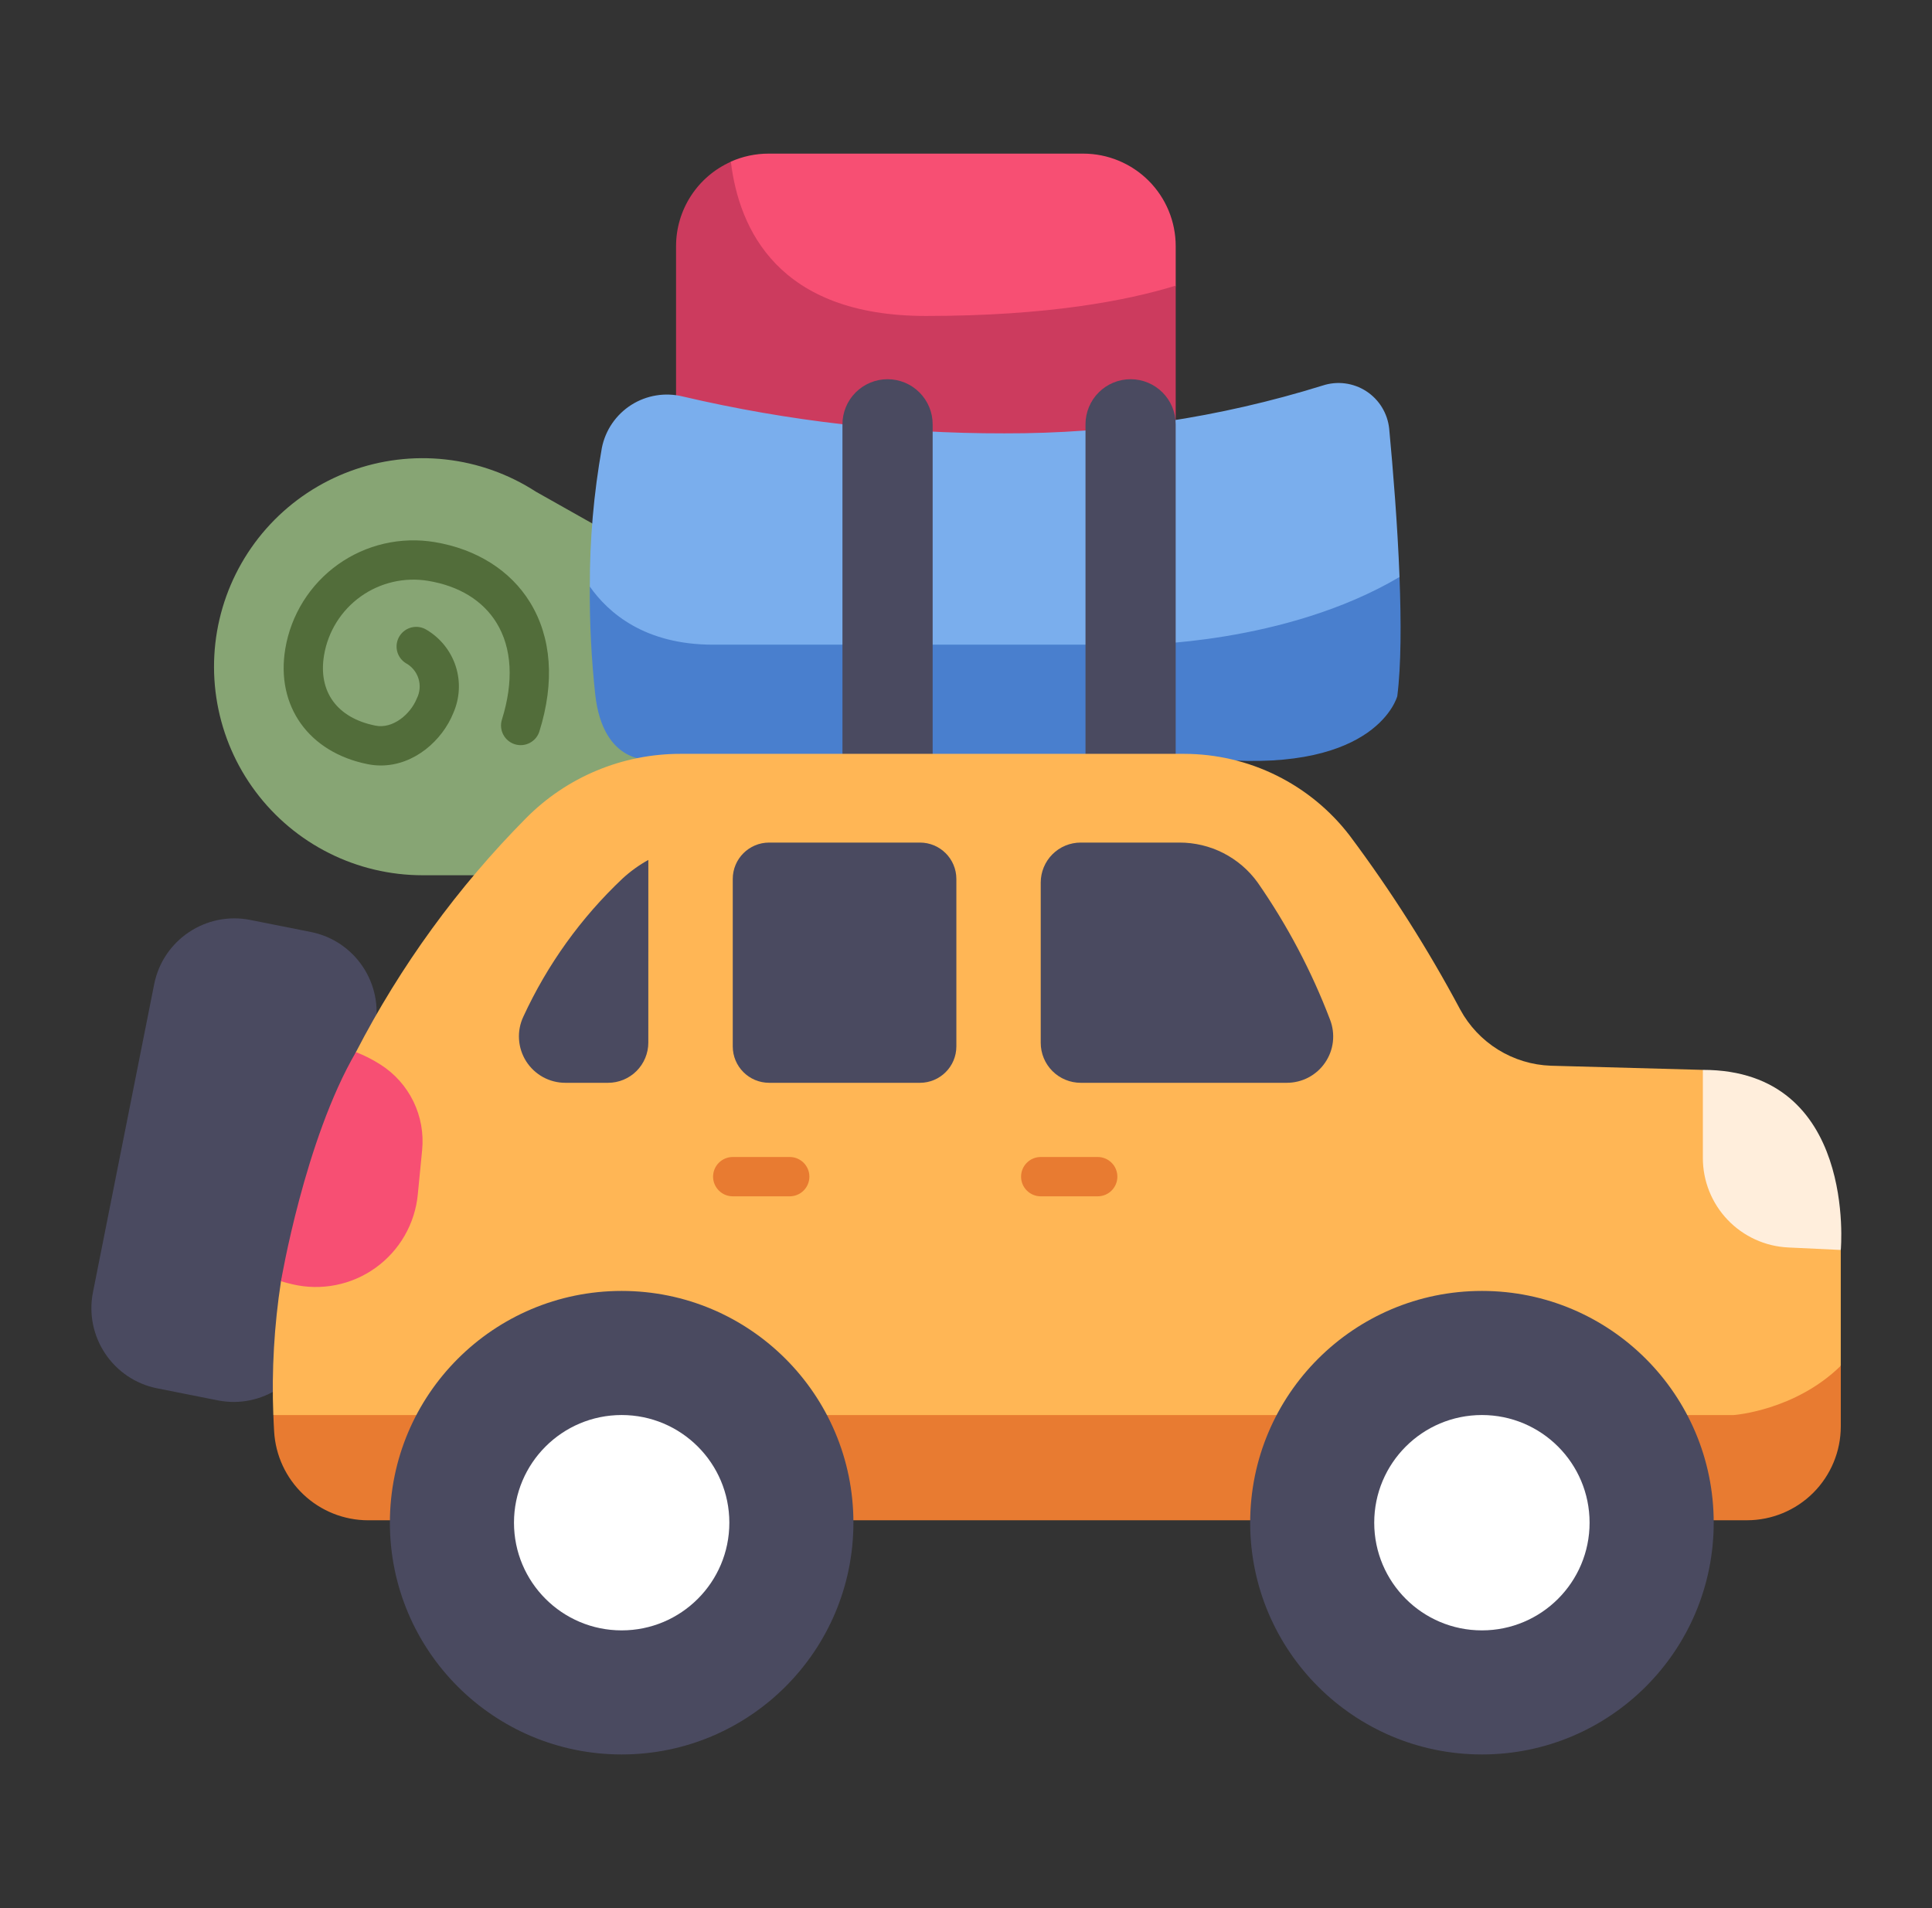
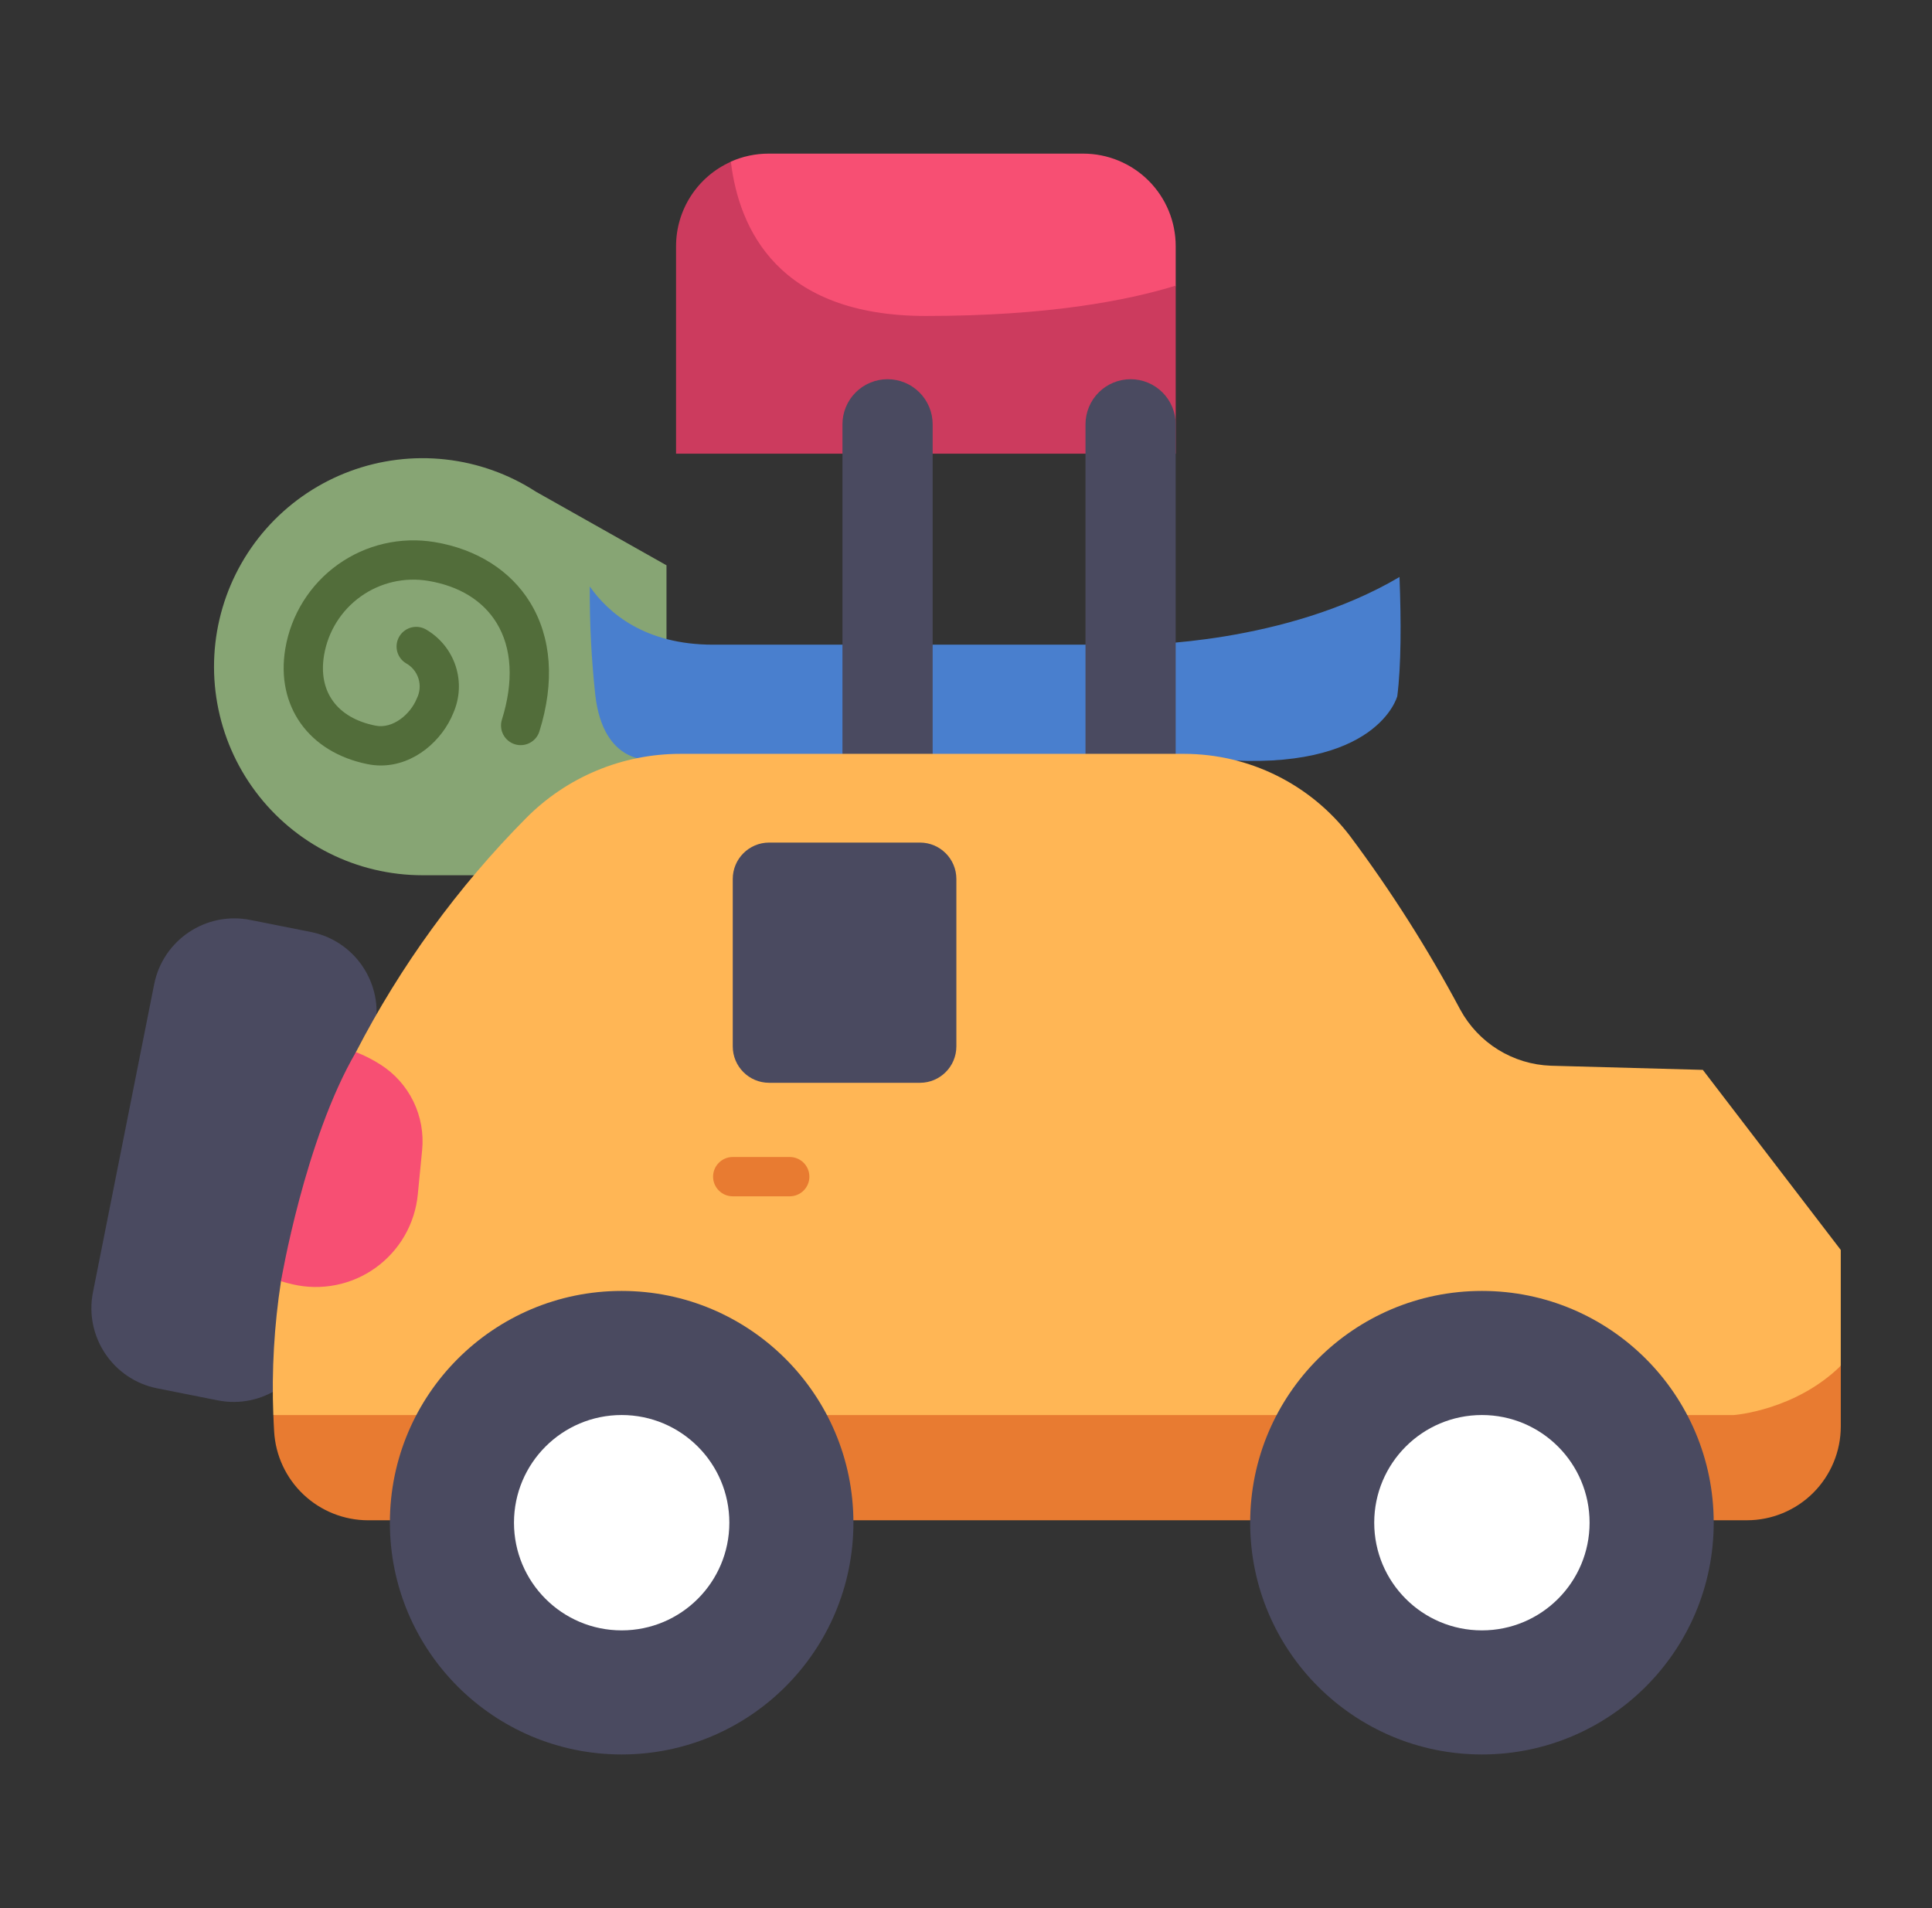
<svg xmlns="http://www.w3.org/2000/svg" width="81" height="80" viewBox="0 0 81 80" fill="none">
  <rect x="0" y="0" width="81" height="80" fill="#333333" stroke="none" />
  <g id="travel 1">
    <path id="Vector" d="M48.365 17.551L28.938 17.988L28.77 10.379C28.77 8.8 30.641 6.777 30.641 6.777C31.138 6.555 31.677 6.441 32.221 6.441H45.415C46.443 6.441 47.429 6.85 48.157 7.577C48.884 8.304 49.292 9.291 49.292 10.319V11.976L48.365 17.551Z" fill="#F74F73" />
    <path id="Vector_2" d="M49.292 11.976C47.244 12.607 43.914 13.247 38.818 13.247C32.611 13.247 30.98 9.587 30.642 6.782C29.958 7.086 29.377 7.583 28.969 8.211C28.561 8.839 28.344 9.572 28.344 10.321V19.02H49.292V11.976Z" fill="#CC3B5E" />
    <path id="Vector_3" d="M22.467 20.614C21.326 19.875 20.027 19.412 18.676 19.263C17.324 19.113 15.956 19.282 14.681 19.754C13.405 20.226 12.258 20.989 11.329 21.982C10.4 22.976 9.716 24.172 9.331 25.476C8.946 26.78 8.87 28.156 9.11 29.495C9.35 30.834 9.898 32.098 10.713 33.187C11.527 34.276 12.584 35.161 13.8 35.77C15.015 36.379 16.357 36.696 17.716 36.696H27.943V23.701L22.467 20.614Z" fill="#87A574" />
-     <path id="Vector_4" d="M25.234 18.773C25.308 18.405 25.456 18.056 25.668 17.747C25.881 17.438 26.154 17.175 26.47 16.974C26.787 16.774 27.141 16.639 27.512 16.579C27.882 16.518 28.26 16.534 28.625 16.623C33.044 17.658 37.568 18.177 42.107 18.169C46.631 18.183 51.131 17.508 55.451 16.165C55.754 16.065 56.075 16.034 56.391 16.075C56.707 16.116 57.01 16.227 57.277 16.399C57.545 16.572 57.77 16.803 57.937 17.074C58.104 17.346 58.208 17.651 58.242 17.968C58.404 19.69 58.591 21.996 58.676 24.191C58.676 24.191 57.558 31.726 50.884 31.195L27.432 31.286L25.573 28.745C25.443 27.607 24.729 24.59 24.729 24.59C24.723 22.64 24.892 20.693 25.234 18.773Z" fill="#7AAEED" />
    <path id="Vector_5" d="M15.97 32.094C15.784 32.094 15.599 32.076 15.417 32.039C12.947 31.547 11.559 29.603 11.961 27.2C12.079 26.495 12.335 25.82 12.714 25.214C13.093 24.608 13.587 24.082 14.169 23.667C14.751 23.252 15.409 22.955 16.106 22.794C16.802 22.634 17.524 22.611 18.229 22.729C19.984 23.023 21.402 23.919 22.221 25.252C23.125 26.724 23.262 28.595 22.615 30.663C22.583 30.767 22.531 30.862 22.462 30.945C22.392 31.029 22.307 31.097 22.211 31.147C22.116 31.197 22.011 31.228 21.903 31.238C21.795 31.248 21.687 31.236 21.584 31.204C21.48 31.172 21.384 31.119 21.302 31.05C21.218 30.981 21.15 30.896 21.1 30.8C21.049 30.704 21.019 30.599 21.009 30.492C20.999 30.384 21.011 30.275 21.043 30.172C21.543 28.572 21.465 27.168 20.818 26.114C20.244 25.18 19.254 24.571 17.957 24.354C16.964 24.188 15.945 24.423 15.126 25.007C14.306 25.592 13.752 26.478 13.586 27.471C13.33 29.001 14.135 30.103 15.739 30.423C16.47 30.571 17.212 29.944 17.477 29.28C17.607 29.021 17.631 28.722 17.544 28.446C17.456 28.17 17.265 27.939 17.01 27.801C16.918 27.744 16.839 27.668 16.777 27.58C16.715 27.492 16.67 27.392 16.646 27.286C16.599 27.073 16.637 26.85 16.754 26.665C16.871 26.481 17.056 26.35 17.269 26.302C17.482 26.254 17.706 26.293 17.89 26.409C18.469 26.754 18.902 27.298 19.108 27.939C19.314 28.581 19.277 29.275 19.006 29.892C18.551 31.032 17.374 32.094 15.97 32.094Z" fill="#526D3A" />
    <path id="Vector_6" d="M58.582 29.187C58.745 27.905 58.747 26.09 58.675 24.191C53.876 27.028 47.694 27.029 47.694 27.029H29.895C27.046 27.029 25.515 25.712 24.727 24.591C24.717 26.11 24.794 27.629 24.958 29.14C25.294 32.072 27.264 31.845 27.264 31.845H51.087C57.76 32.376 58.582 29.187 58.582 29.187Z" fill="#497FCE" />
    <g id="Group">
      <path id="Vector_7" d="M37.211 15.899C37.713 15.899 38.194 16.098 38.548 16.453C38.903 16.808 39.102 17.288 39.102 17.79V32.072H35.32V17.79C35.32 17.542 35.369 17.296 35.464 17.066C35.559 16.837 35.699 16.628 35.874 16.453C36.05 16.277 36.258 16.138 36.488 16.043C36.717 15.948 36.963 15.899 37.211 15.899Z" fill="#4A4A60" />
      <path id="Vector_8" d="M47.401 15.899C47.902 15.899 48.383 16.098 48.738 16.453C49.092 16.808 49.291 17.288 49.291 17.79V32.072H45.51V17.79C45.51 17.542 45.559 17.296 45.654 17.066C45.749 16.837 45.888 16.628 46.064 16.453C46.239 16.277 46.448 16.138 46.677 16.043C46.906 15.948 47.152 15.899 47.401 15.899Z" fill="#4A4A60" />
      <path id="Vector_9" d="M13.031 39.074L10.495 38.57C8.638 38.201 6.834 39.407 6.464 41.264L3.898 54.177C3.529 56.034 4.735 57.839 6.591 58.208L9.127 58.712C10.984 59.081 12.788 57.875 13.158 56.018L15.724 43.105C16.093 41.248 14.887 39.443 13.031 39.074Z" fill="#4A4A60" />
    </g>
    <path id="Vector_10" d="M77.175 57.26V52.406L71.392 44.856L65.024 44.682C64.24 44.655 63.476 44.423 62.809 44.01C62.142 43.596 61.594 43.016 61.22 42.326C59.864 39.784 58.317 37.349 56.592 35.041C55.776 33.974 54.725 33.11 53.521 32.514C52.317 31.918 50.992 31.608 49.649 31.606H28.527C27.323 31.605 26.13 31.843 25.018 32.306C23.906 32.77 22.898 33.449 22.051 34.306C19.19 37.193 16.787 40.499 14.923 44.111L11.781 53.718C11.495 55.573 11.387 57.451 11.459 59.326L15.111 61.514H74.993L77.175 57.26Z" fill="#FFB655" />
-     <path id="Vector_11" d="M71.393 44.856V48.548C71.392 49.514 71.765 50.444 72.431 51.142C73.098 51.842 74.009 52.257 74.974 52.302L77.176 52.406C77.176 52.406 77.868 44.856 71.393 44.856Z" fill="#FFEEDC" />
    <path id="Vector_12" d="M14.923 44.111C15.281 44.251 15.625 44.425 15.95 44.633C16.545 45.01 17.023 45.546 17.332 46.179C17.641 46.813 17.767 47.52 17.698 48.221L17.516 50.082C17.457 50.691 17.268 51.28 16.963 51.809C16.657 52.339 16.242 52.798 15.746 53.154C15.249 53.511 14.682 53.757 14.082 53.876C13.482 53.996 12.864 53.986 12.269 53.847C12.108 53.81 11.946 53.767 11.781 53.718C11.781 53.718 12.779 47.783 14.923 44.111Z" fill="#F74F73" />
-     <path id="Vector_13" d="M27.182 36.054C26.793 36.269 26.431 36.53 26.104 36.83C24.358 38.477 22.946 40.444 21.942 42.623C21.802 42.92 21.739 43.246 21.76 43.573C21.78 43.9 21.883 44.217 22.058 44.494C22.233 44.77 22.476 44.998 22.762 45.157C23.049 45.315 23.372 45.398 23.699 45.398H25.495C25.942 45.398 26.371 45.22 26.687 44.904C27.003 44.588 27.181 44.159 27.181 43.712L27.182 36.054Z" fill="#4A4A60" />
    <path id="Vector_14" d="M38.569 35.326H32.247C31.404 35.326 30.721 36.009 30.721 36.852V43.871C30.721 44.714 31.404 45.398 32.247 45.398H38.569C39.412 45.398 40.096 44.714 40.096 43.871V36.852C40.096 36.009 39.412 35.326 38.569 35.326Z" fill="#4A4A60" />
-     <path id="Vector_15" d="M55.764 42.754C54.99 40.72 53.97 38.788 52.728 37.001C52.354 36.481 51.861 36.059 51.291 35.767C50.72 35.476 50.089 35.325 49.449 35.326H45.31C44.865 35.326 44.438 35.502 44.124 35.817C43.81 36.131 43.633 36.558 43.633 37.003V43.721C43.633 44.166 43.809 44.592 44.124 44.907C44.438 45.221 44.865 45.398 45.31 45.398H53.95C54.266 45.398 54.577 45.322 54.857 45.175C55.136 45.028 55.376 44.815 55.554 44.554C55.733 44.294 55.846 43.994 55.882 43.68C55.918 43.367 55.878 43.049 55.764 42.754Z" fill="#4A4A60" />
    <path id="Vector_16" d="M33.111 50.157H30.72C30.502 50.157 30.292 50.07 30.138 49.915C29.983 49.761 29.896 49.551 29.896 49.333C29.896 49.114 29.983 48.905 30.138 48.751C30.292 48.596 30.502 48.509 30.72 48.509H33.111C33.329 48.509 33.538 48.596 33.693 48.751C33.847 48.905 33.934 49.114 33.934 49.333C33.934 49.551 33.847 49.761 33.693 49.915C33.538 50.07 33.329 50.157 33.111 50.157Z" fill="#E87B31" />
-     <path id="Vector_17" d="M46.023 50.157H43.632C43.414 50.157 43.204 50.07 43.05 49.915C42.895 49.761 42.809 49.551 42.809 49.333C42.809 49.114 42.895 48.905 43.05 48.751C43.204 48.596 43.414 48.509 43.632 48.509H46.023C46.241 48.509 46.451 48.596 46.605 48.751C46.76 48.905 46.846 49.114 46.846 49.333C46.846 49.551 46.76 49.761 46.605 49.915C46.451 50.07 46.241 50.157 46.023 50.157Z" fill="#E87B31" />
    <path id="Vector_18" d="M73.24 63.739C74.284 63.739 75.285 63.324 76.023 62.586C76.761 61.847 77.176 60.846 77.176 59.802V57.261C75.262 59.141 72.692 59.328 72.692 59.328H11.461C11.47 59.556 11.479 59.784 11.493 60.014C11.55 61.019 11.989 61.965 12.72 62.657C13.451 63.35 14.419 63.737 15.426 63.74L73.24 63.739Z" fill="#E87B31" />
    <path id="Vector_19" d="M26.063 73.558C31.429 73.558 35.78 69.208 35.78 63.841C35.78 58.475 31.429 54.124 26.063 54.124C20.696 54.124 16.346 58.475 16.346 63.841C16.346 69.208 20.696 73.558 26.063 73.558Z" fill="#4A4A60" />
    <path id="Vector_20" d="M26.063 68.356C28.557 68.356 30.578 66.335 30.578 63.841C30.578 61.348 28.557 59.327 26.063 59.327C23.57 59.327 21.549 61.348 21.549 63.841C21.549 66.335 23.57 68.356 26.063 68.356Z" fill="white" />
    <path id="Vector_21" d="M62.131 73.558C67.498 73.558 71.848 69.208 71.848 63.841C71.848 58.475 67.498 54.124 62.131 54.124C56.764 54.124 52.414 58.475 52.414 63.841C52.414 69.208 56.764 73.558 62.131 73.558Z" fill="#4A4A60" />
    <path id="Vector_22" d="M62.13 68.356C64.623 68.356 66.644 66.335 66.644 63.841C66.644 61.348 64.623 59.327 62.13 59.327C59.636 59.327 57.615 61.348 57.615 63.841C57.615 66.335 59.636 68.356 62.13 68.356Z" fill="white" />
  </g>
</svg>